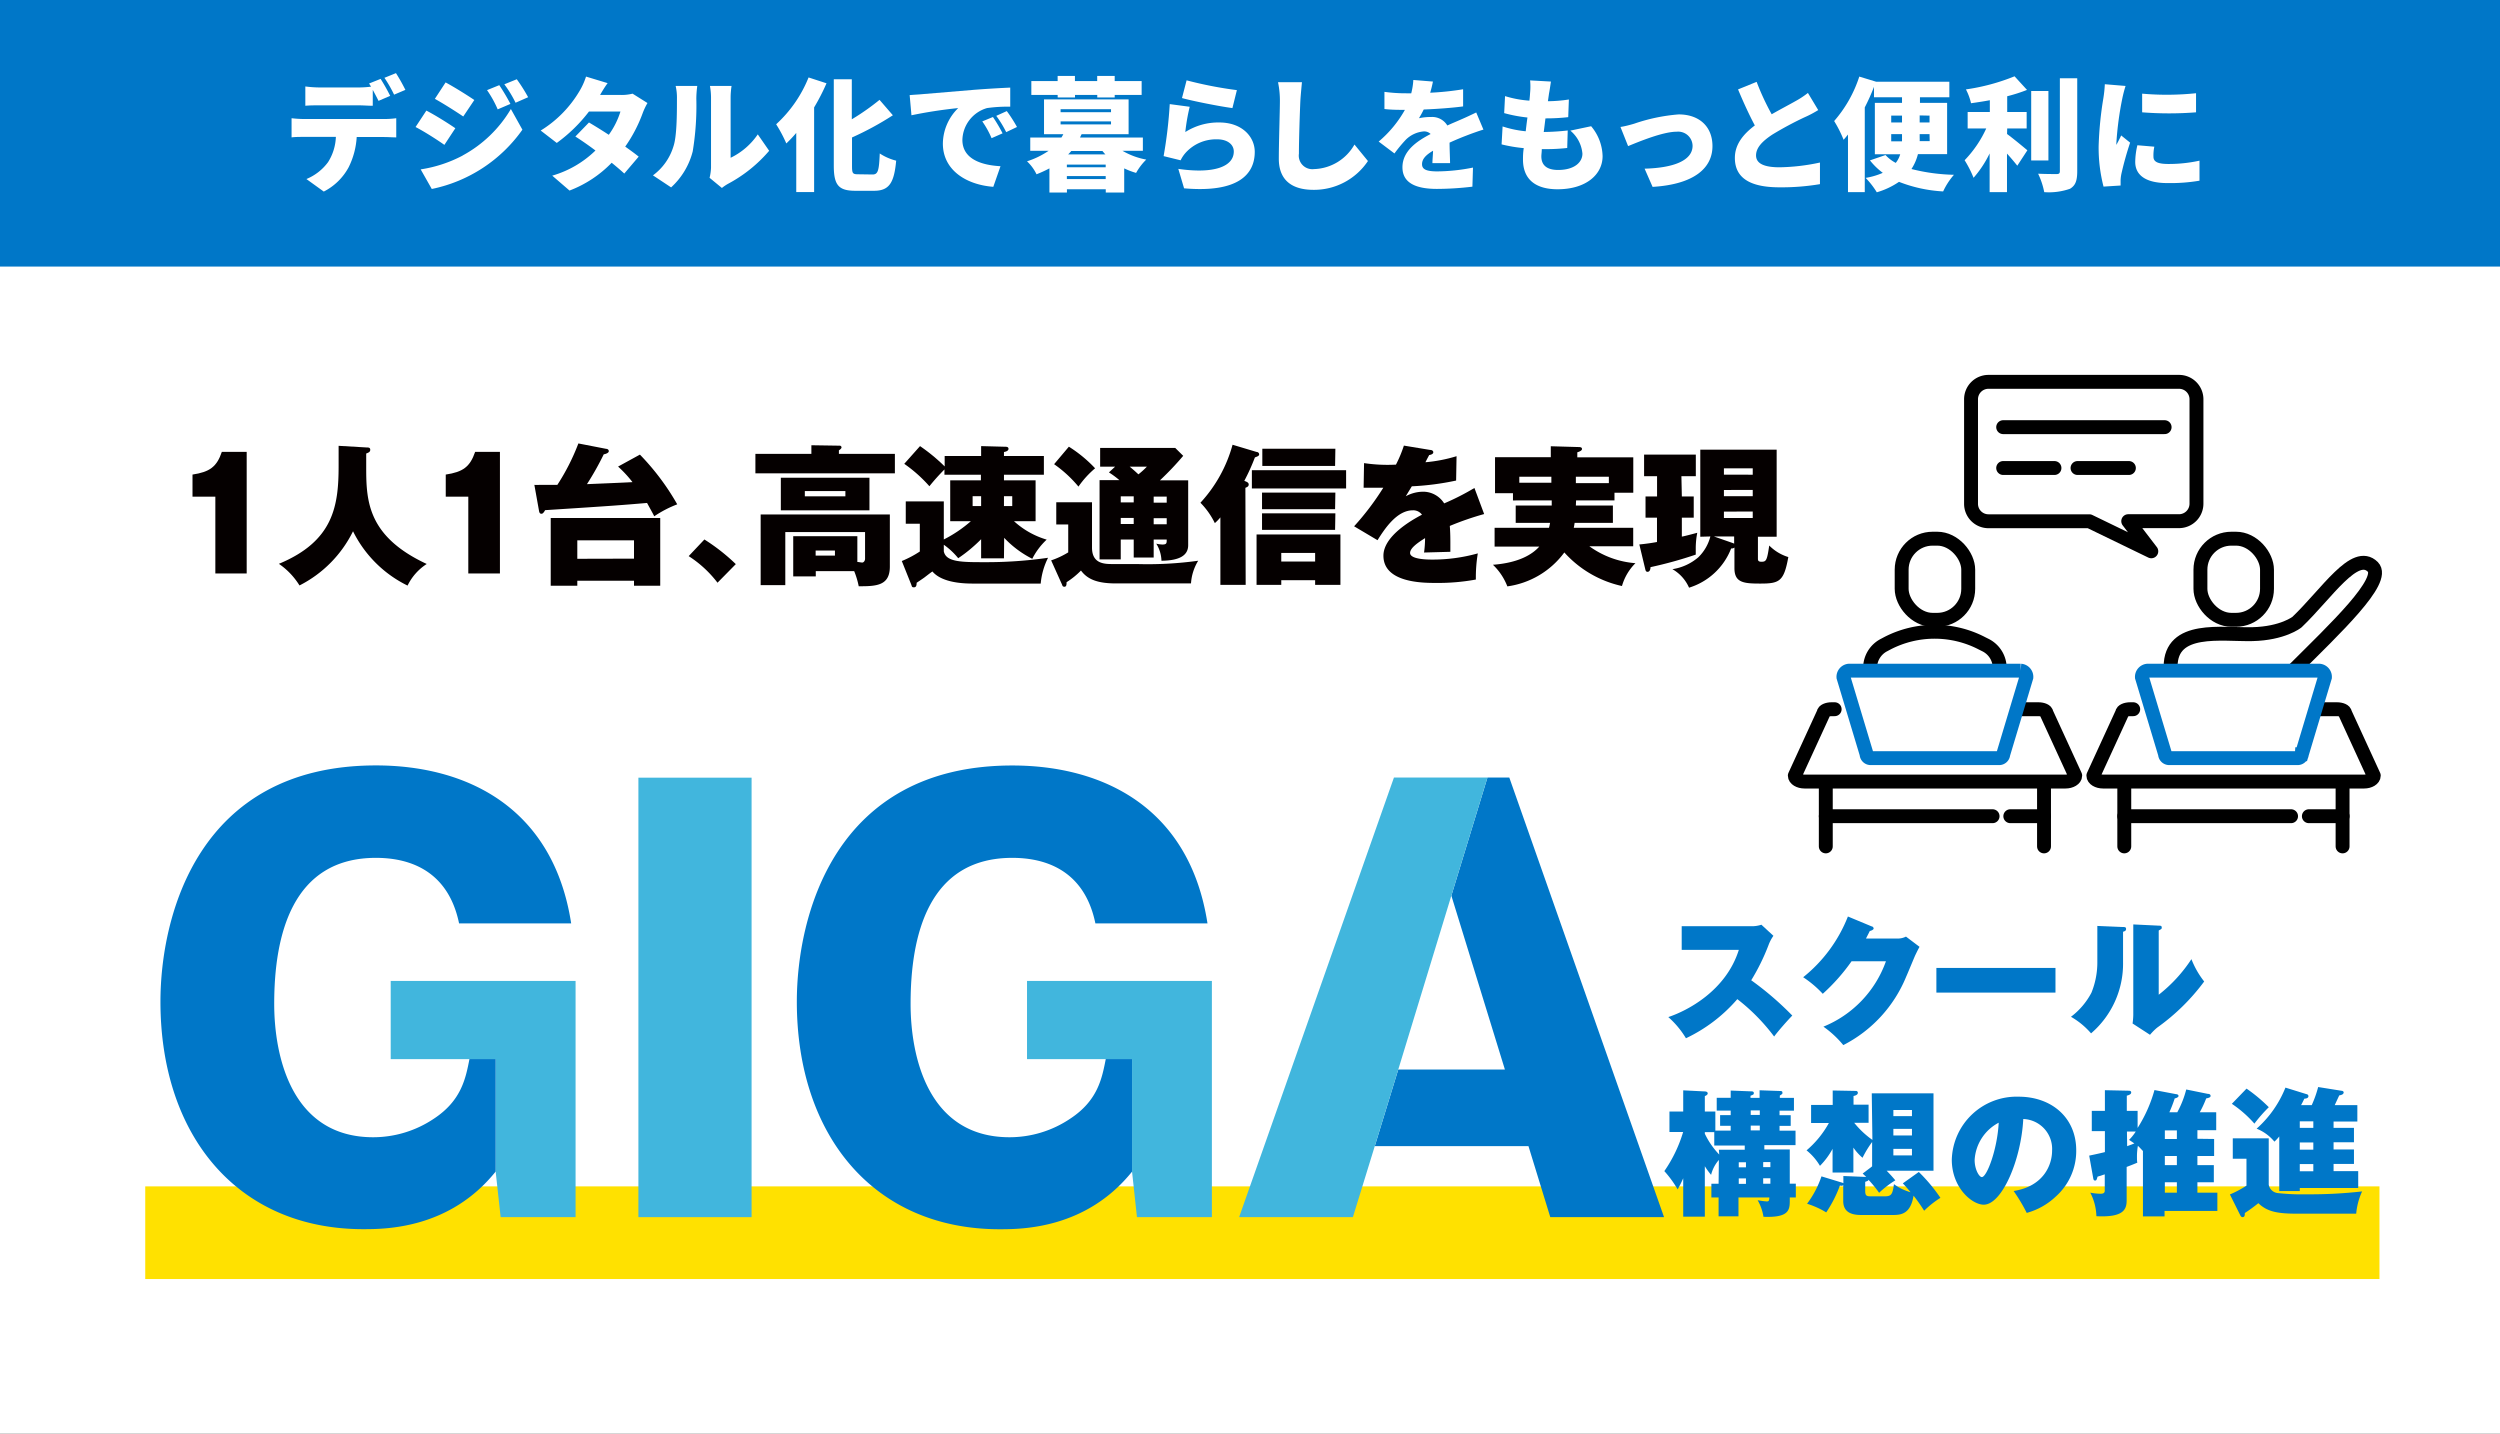
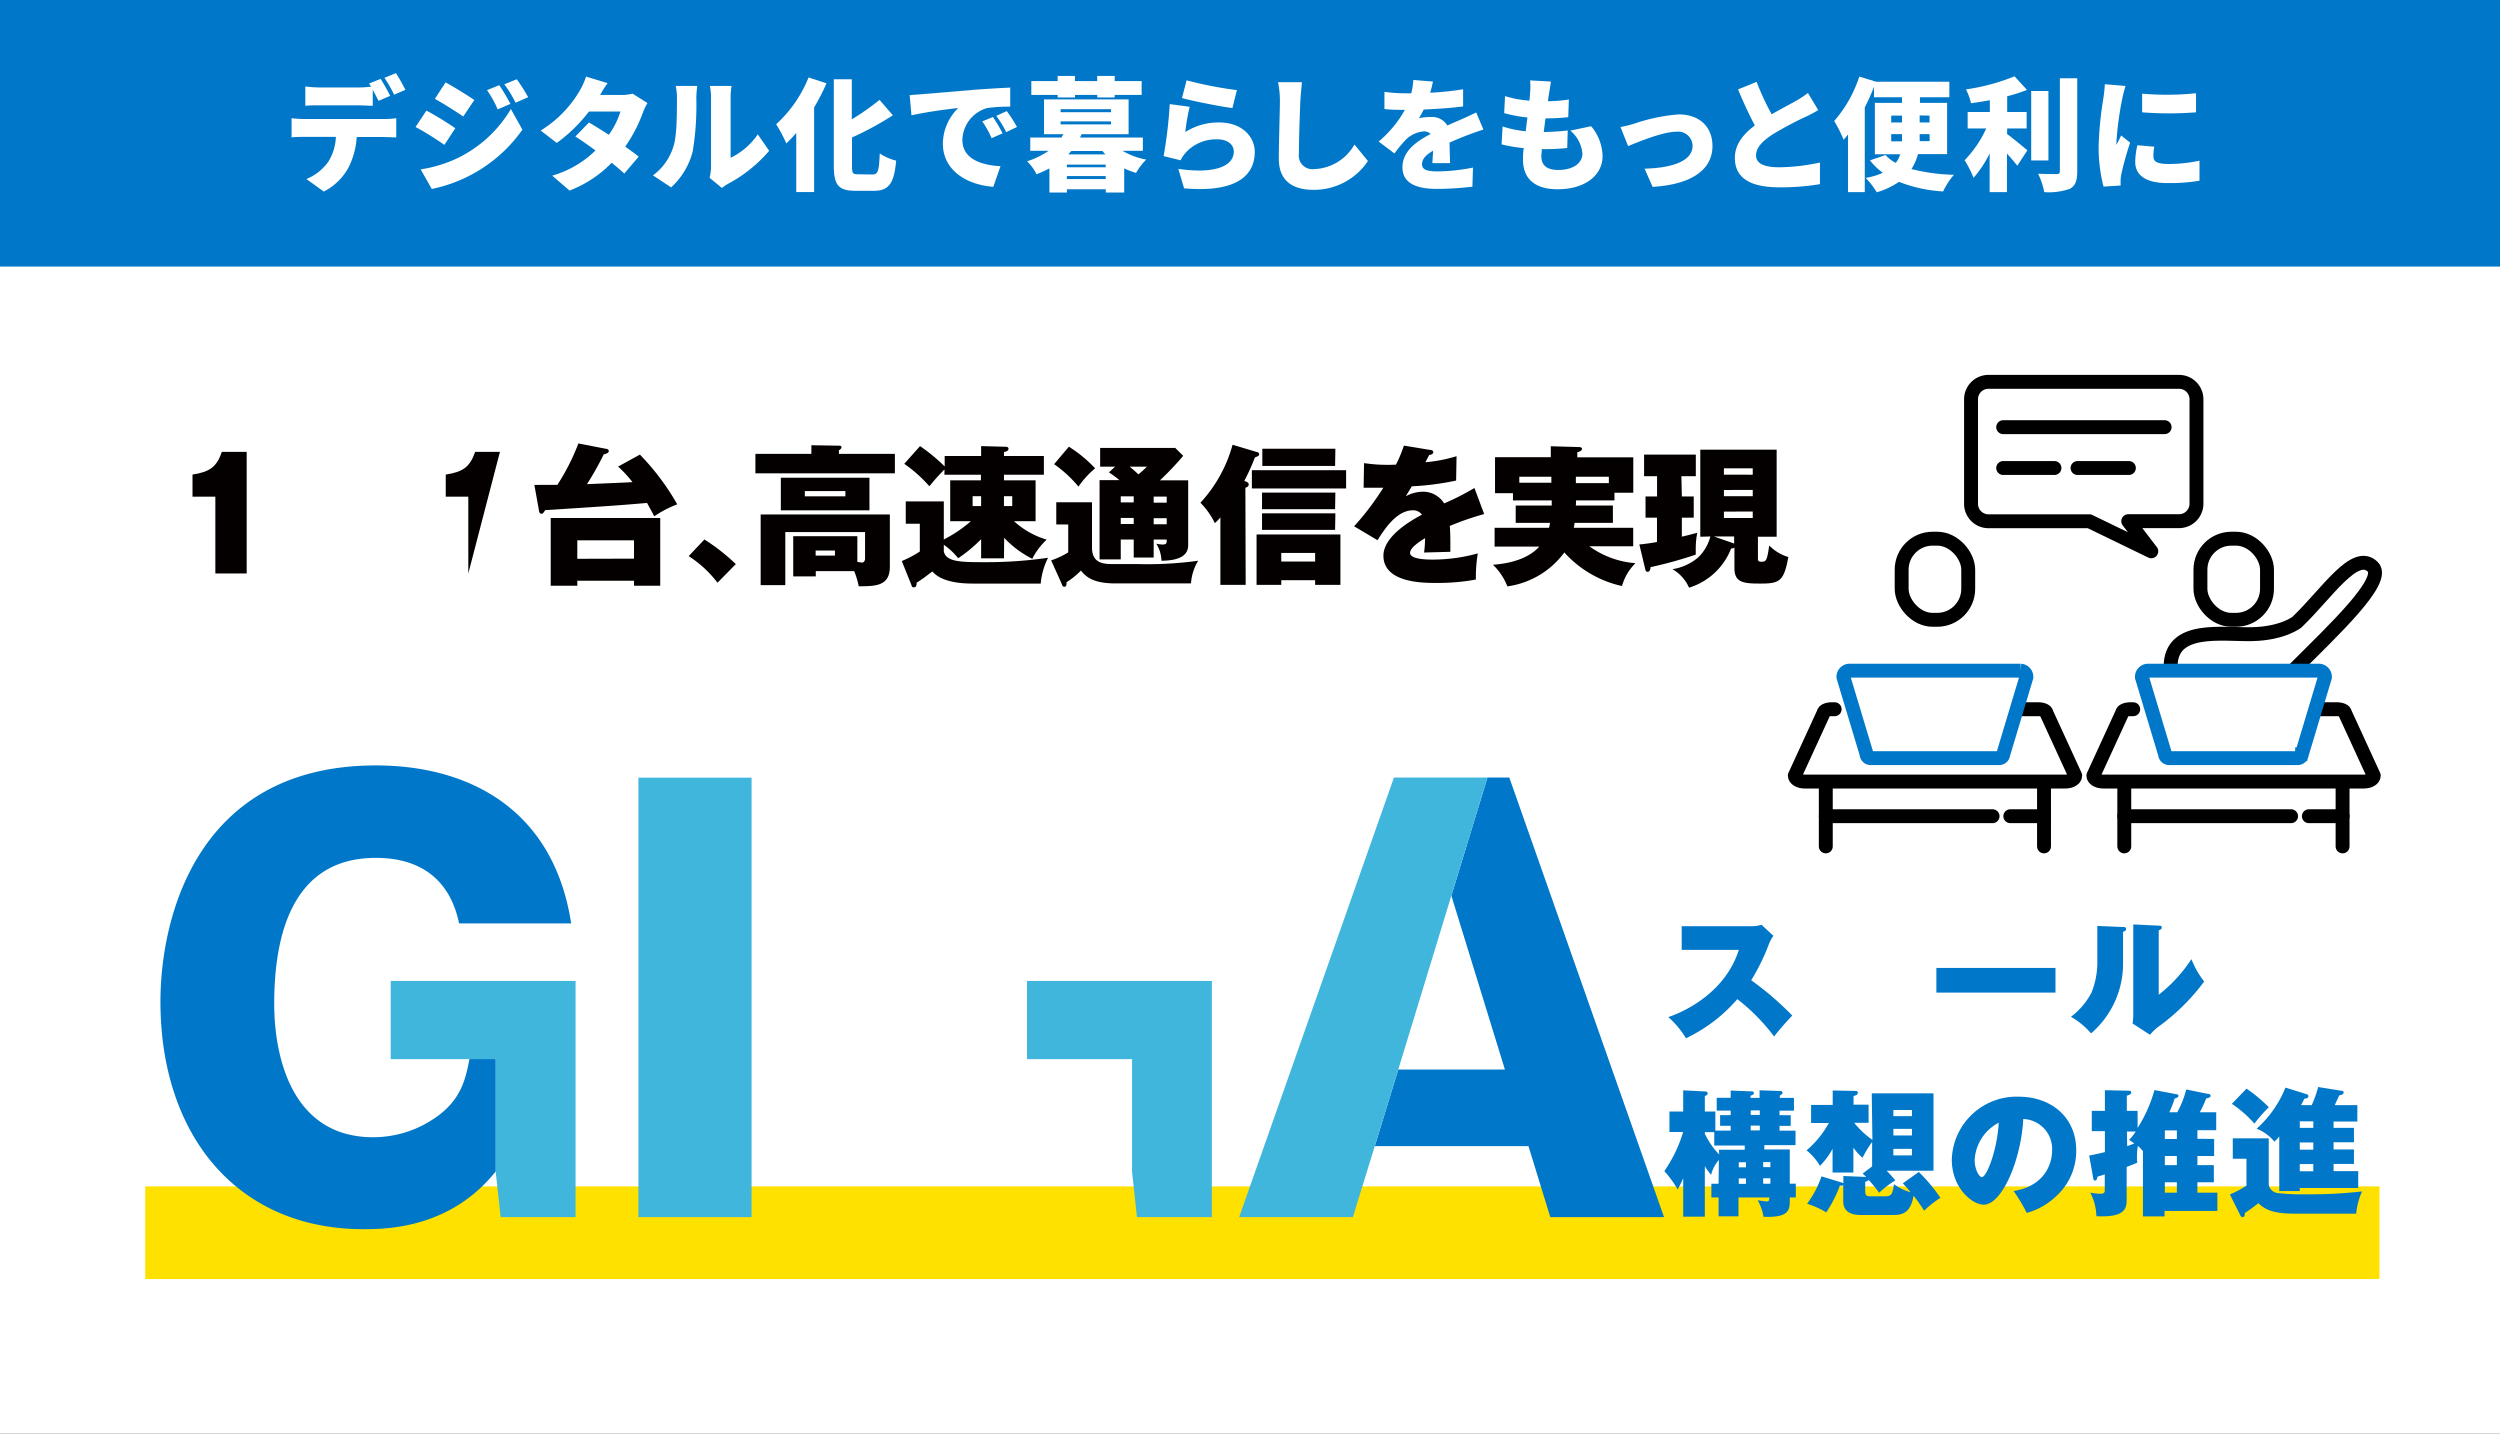
<svg xmlns="http://www.w3.org/2000/svg" viewBox="0 0 347 199">
  <rect x="0" y="0" width="347" height="199" fill="#333333" stroke="none" />
  <defs>
    <style>.cls-1{fill:#fff;}.cls-2{fill:#0077c8;}.cls-3{fill:#050000;}.cls-4{fill:#ffe100;}.cls-5{fill:#41b6dd;}.cls-6,.cls-7{fill:none;stroke-width:1.93px;}.cls-6{stroke:#000;stroke-linecap:round;stroke-linejoin:round;}.cls-7{stroke:#0077c8;stroke-miterlimit:10;}</style>
  </defs>
  <g id="レイヤー_2" data-name="レイヤー 2">
    <g id="design">
      <rect class="cls-1" width="347" height="199" transform="translate(347 199) rotate(-180)" />
      <rect class="cls-2" width="347" height="37" transform="translate(347 37) rotate(-180)" />
      <path class="cls-1" d="M42.19,16.52H53.32A13,13,0,0,0,55,16.41v2.66c-.46,0-1.17-.05-1.68-.05H49.51a10.8,10.8,0,0,1-1.12,4.2,8.08,8.08,0,0,1-3.45,3.37l-2.41-1.74a7.08,7.08,0,0,0,3-2.34A7,7,0,0,0,46.62,19H42.19c-.5,0-1.25,0-1.72.07V16.41A16.55,16.55,0,0,0,42.19,16.52Zm12-3.23L52.54,14c-.22-.44-.51-1-.8-1.53v2.21c-.63,0-1.33-.06-2-.06H44.38c-.6,0-1.41,0-2,.06V12a16.16,16.16,0,0,0,2,.14h5.39a14.35,14.35,0,0,0,1.73-.11c-.08-.15-.19-.3-.27-.44l1.6-.64A26.55,26.55,0,0,1,54.15,13.29Zm2.11-.83-1.6.68a18.12,18.12,0,0,0-1.34-2.34l1.6-.65A25.1,25.1,0,0,1,56.26,12.46Z" />
      <path class="cls-1" d="M63.2,17.8l-1.52,2.31c-1-.71-2.75-1.83-4-2.48l1.5-2.28C60.44,16,62.25,17.14,63.2,17.8Zm1,3.79a17.36,17.36,0,0,0,6.71-6.46L72.51,18a20.41,20.41,0,0,1-12.58,8.23l-1.54-2.72A18.34,18.34,0,0,0,64.22,21.59Zm1.63-7.7-1.53,2.28c-1-.68-2.75-1.79-3.94-2.45l1.49-2.28C63.06,12.09,64.88,13.23,65.85,13.89Zm5,.54-1.75.75a15,15,0,0,0-1.48-2.67l1.7-.69A27.22,27.22,0,0,1,70.85,14.43Zm2.46-.93-1.73.76A15.64,15.64,0,0,0,70,11.7L71.73,11A23.22,23.22,0,0,1,73.31,13.5Z" />
      <path class="cls-1" d="M83.29,13.18h2.83A6.2,6.2,0,0,0,87.8,13l2.07,1.3a9,9,0,0,0-.66,1.39,20,20,0,0,1-2.43,4.66c.73.52,1.39,1,1.87,1.39l-2,2.35c-.44-.41-1.06-.94-1.75-1.5a16.13,16.13,0,0,1-5.85,3.86l-2.4-2.07a14.23,14.23,0,0,0,6-3.49c-1-.75-2-1.44-2.79-1.94L81.75,17c.78.46,1.77,1.07,2.75,1.71a11.19,11.19,0,0,0,1.62-3.23H81.75a21.44,21.44,0,0,1-4.47,4.36l-2.23-1.72a16,16,0,0,0,5.39-5.49,9.4,9.4,0,0,0,.9-2l3,.91C83.94,12.07,83.55,12.73,83.29,13.18Z" />
      <path class="cls-1" d="M93.47,20.33c.48-1.39.49-4.52.49-6.64a7.13,7.13,0,0,0-.18-1.76h3a14.26,14.26,0,0,0-.13,1.72,39.13,39.13,0,0,1-.5,7.36,10.16,10.16,0,0,1-3,5l-2.52-1.67A7.79,7.79,0,0,0,93.47,20.33Zm5.22,2.94V13.52a9.13,9.13,0,0,0-.15-1.59h3a10.89,10.89,0,0,0-.13,1.6V21.9a9.6,9.6,0,0,0,3.77-3.25l1.58,2.28a19.62,19.62,0,0,1-5.74,4.6,6.41,6.41,0,0,0-.82.56l-1.71-1.41A6.76,6.76,0,0,0,98.69,23.27Z" />
      <path class="cls-1" d="M114.72,11.56A29.12,29.12,0,0,1,113,14.91V26.66h-2.48V18.45a17.8,17.8,0,0,1-1.38,1.46,19,19,0,0,0-1.41-2.66,17.78,17.78,0,0,0,4.5-6.5Zm6.39,12.66c.77,0,.9-.56,1-2.92a7.34,7.34,0,0,0,2.28,1c-.28,3-.92,4.18-3.06,4.18h-2.6c-2.35,0-3-.8-3-3.5V11h2.5v5.56a32.67,32.67,0,0,0,3.85-2.7L123.93,16a42.38,42.38,0,0,1-5.67,3.08V23c0,1.06.08,1.19.85,1.19Z" />
      <path class="cls-1" d="M128,13.07l7.27-.61c1.7-.13,3.71-.25,4.95-.3l0,2.65A20.29,20.29,0,0,0,137,15a4.73,4.73,0,0,0-3.42,4.42c0,2.5,2.35,3.49,5.29,3.65l-1,2.86c-3.79-.29-7-2.34-7-6A7,7,0,0,1,133,15a64.11,64.11,0,0,0-6.49,1l-.25-2.8C126.94,13.14,127.68,13.11,128,13.07Zm11.15,5.44-1.52.67a12.51,12.51,0,0,0-1.29-2.33l1.48-.61A21.26,21.26,0,0,1,139.16,18.51Zm2-.88-1.49.71a15,15,0,0,0-1.38-2.26l1.46-.66C140.19,16,140.82,17,141.16,17.63Z" />
      <path class="cls-1" d="M155.8,20.93a10.1,10.1,0,0,0,3.3,1.22A8.11,8.11,0,0,0,157.69,24a10.44,10.44,0,0,1-1.65-.63v3.35h-2.56v-.45h-5.39v.45h-2.43V23.37a16.56,16.56,0,0,1-1.79.82,6.12,6.12,0,0,0-1.32-1.8,11.48,11.48,0,0,0,3-1.46H143V19.09h4.32a4.25,4.25,0,0,0,.27-.46h-2.68V13.8h11.74v4.83h-6.52a3.81,3.81,0,0,0-.22.46h8.72v1.84Zm-9-7.75h-3.65V11.25h3.65v-.71h2.4v.71h3.09v-.71h2.43v.71h3.74v1.93h-3.74v.35H152.3v-.35h-3.09v.35h-2.4Zm.41,2.39h7v-.41h-7Zm0,1.7h7v-.42h-7Zm6.26,5.58h-5.39v.37h5.39Zm0,2v-.41h-5.39v.41Zm-4.78-3.89a4.79,4.79,0,0,1-.43.47h5.17c-.15-.15-.27-.3-.41-.47Z" />
      <path class="cls-1" d="M164.52,18.33A8.51,8.51,0,0,1,169.23,17c3.19,0,4.93,2,4.93,4.08,0,3.14-2.33,5.71-9.81,5.06l-.8-2.7c5,.73,7.7-.34,7.7-2.41,0-1-.92-1.69-2.28-1.69a5.7,5.7,0,0,0-4.4,1.86,4.45,4.45,0,0,0-.7,1.05l-2.36-.58a61.91,61.91,0,0,0,.85-7.22l2.77.37A27,27,0,0,0,164.52,18.33Zm7.16-5.82L171.06,15c-1.78-.23-5.62-1-7-1.39l.64-2.46A55,55,0,0,0,171.68,12.51Z" />
      <path class="cls-1" d="M180.49,14c-.08,1.79-.2,5.46-.2,7.33a1.88,1.88,0,0,0,2.09,2.14A6.67,6.67,0,0,0,188,20.06l1.87,2.29a9,9,0,0,1-7.55,4c-3,0-4.82-1.34-4.82-4.32,0-2.14.15-6.69.15-8a12.58,12.58,0,0,0-.26-2.62l3.32,0C180.63,12.26,180.53,13.29,180.49,14Z" />
      <path class="cls-1" d="M198.51,12.87a39.23,39.23,0,0,0,4.57-.48l0,2.38c-1.58.21-3.67.36-5.47.43a13.2,13.2,0,0,1-.66,1.21,7.69,7.69,0,0,1,1.68-.17,2.45,2.45,0,0,1,2.26,1.18c.68-.32,1.24-.54,1.84-.81.75-.32,1.44-.65,2.17-1l1,2.38c-.6.17-1.67.56-2.32.81s-1.47.58-2.38,1c0,.94.06,2.07.07,2.84h-2.45c0-.44.07-1.07.09-1.72-1.07.63-1.53,1.19-1.53,1.87s.53,1,2.12,1a25.85,25.85,0,0,0,4.95-.53l-.08,2.65a42.14,42.14,0,0,1-4.92.31c-2.78,0-4.79-.74-4.79-3s2-3.63,3.91-4.62a1.27,1.27,0,0,0-.94-.36,4,4,0,0,0-2.49,1.14,19.55,19.55,0,0,0-1.59,1.92l-2.19-1.65A16,16,0,0,0,195,15.25c-.7,0-1.94,0-2.84-.12V12.75a21.75,21.75,0,0,0,3.06.2h.66a9.58,9.58,0,0,0,.29-1.85l2.72.22A15.38,15.38,0,0,1,198.51,12.87Z" />
      <path class="cls-1" d="M215,13l-.15,1.05a20.16,20.16,0,0,0,2.91-.24l-.09,2.45a26.9,26.9,0,0,1-3.16.17c-.08.61-.15,1.26-.24,1.89h0a32.36,32.36,0,0,0,3.33-.21l-.07,2.43a26.39,26.39,0,0,1-2.82.16H214c0,.39-.06.73-.06,1,0,1.28.82,1.89,2.33,1.89,2.26,0,3.37-1.07,3.37-2.26a4.66,4.66,0,0,0-1.68-3.2l2.89-.61a6.68,6.68,0,0,1,1.59,4.15c0,2.58-2.33,4.6-6.25,4.6-2.89,0-4.8-1.24-4.8-4.13,0-.37,0-.93.11-1.58a20.86,20.86,0,0,1-3.08-.52l.14-2.49a14.81,14.81,0,0,0,3.21.67c.07-.63.15-1.28.24-1.91a19.73,19.73,0,0,1-3.23-.61l.12-2.36a14.74,14.74,0,0,0,3.38.63c.05-.41.08-.8.1-1.12a9,9,0,0,0,0-1.69l2.89.16C215.17,12,215.09,12.53,215,13Z" />
      <path class="cls-1" d="M226.82,17.17A24.87,24.87,0,0,1,233,15.88c2.85,0,4.69,1.68,4.69,4.4,0,3-2.47,5.3-8.31,5.66l-1.11-2.53c4-.1,6.66-1.12,6.66-3.18a2,2,0,0,0-2.19-1.95c-1.9,0-5.1,1.32-6.76,2l-1.06-2.66C225.41,17.56,226.33,17.32,226.82,17.17Z" />
      <path class="cls-1" d="M245.91,15.86c1.24-.71,2.53-1.38,3.26-1.8a12.36,12.36,0,0,0,1.77-1.16l1.43,2.38c-.59.36-1.21.7-1.9,1A47.48,47.48,0,0,0,246,18.68c-1.31.87-2.26,1.77-2.26,2.89s1.09,1.65,3.26,1.65a28.3,28.3,0,0,0,5.61-.66l0,3A32.16,32.16,0,0,1,247,26c-3.5,0-6.2-.94-6.2-4.08,0-1.92,1.21-3.33,2.77-4.51-.78-1.46-1.58-3.21-2.33-5l2.58-1.05A34.73,34.73,0,0,0,245.91,15.86Z" />
      <path class="cls-1" d="M266.21,21.39a6.82,6.82,0,0,1-.9,2.07,26,26,0,0,0,5.9.8,9.53,9.53,0,0,0-1.5,2.31,19.65,19.65,0,0,1-6.13-1.33,10.77,10.77,0,0,1-3.08,1.45,11.46,11.46,0,0,0-1.55-2,9.68,9.68,0,0,0,2.38-.7,9.4,9.4,0,0,1-1.78-1.73l2.16-.74a5.21,5.21,0,0,0,1.42,1.09,3.53,3.53,0,0,0,.62-1.2h-3.52V14.28H264V13.5h-3.89V12.05c-.38,1-.8,1.92-1.28,2.86V26.67H256.5v-8c-.2.25-.4.51-.61.73a16.67,16.67,0,0,0-1.31-2.6,17.65,17.65,0,0,0,3.49-6.17l2.33.71,0,0h10.17V13.5h-4.08v.78h3.77v7.11ZM262.5,17H264v-.95H262.5ZM264,19.62v-1H262.5v1Zm3.82-1h-1.37v.47a4.18,4.18,0,0,1,0,.5h1.39Zm-1.37-2.6V17h1.37v-.95Z" />
      <path class="cls-1" d="M278.58,18.6c.87.63,2.41,1.92,2.82,2.26L280,23c-.38-.48-.89-1.09-1.43-1.68v5.35h-2.41V21.3a15,15,0,0,1-2.23,3.38,15.12,15.12,0,0,0-1.24-2.44,15.74,15.74,0,0,0,3-4.41h-2.58V15.55h3.08V13.91c-.89.17-1.77.3-2.61.42a7.93,7.93,0,0,0-.71-1.92,28.69,28.69,0,0,0,6.75-1.82l1.73,1.89a22.74,22.74,0,0,1-2.75.88v2.19h2.7v2.28h-2.7Zm5.74,3.67h-2.39V12.63h2.39Zm4-11.41V23.75c0,1.37-.26,2-1,2.45a8.85,8.85,0,0,1-3.58.47,10.4,10.4,0,0,0-.85-2.56c1.07.05,2.19.05,2.56.05s.46-.11.46-.43V10.86Z" />
      <path class="cls-1" d="M294.58,13.65a44.32,44.32,0,0,0-.82,6.07,2.68,2.68,0,0,0,0,.39c.24-.48.44-.82.66-1.31l1.24,1a44.58,44.58,0,0,0-1.22,4.37,5.89,5.89,0,0,0-.1.81c0,.19,0,.49,0,.77l-2.37.15a21.68,21.68,0,0,1-.68-5.59,49.25,49.25,0,0,1,.66-6.7,16.71,16.71,0,0,0,.2-1.92l2.88.24A17.12,17.12,0,0,0,294.58,13.65Zm4.32,8.11c0,.75.71,1,2.1,1a19.76,19.76,0,0,0,4.29-.46l0,2.78a24,24,0,0,1-4.47.33c-3,0-4.45-1.11-4.45-2.93a10.19,10.19,0,0,1,.3-2.32l2.35.2A5.87,5.87,0,0,0,298.9,21.76Zm5.91-8.82v2.65a47.89,47.89,0,0,1-7.48,0V13A39,39,0,0,0,304.81,12.94Z" />
      <path class="cls-3" d="M29.89,79.6V68.94H26.72V65.87c2.37-.36,3.36-1.05,4.07-3.15h3.45V79.6Z" />
-       <path class="cls-3" d="M50.91,62.11c.21,0,.48,0,.48.32s-.27.4-.56.52c0,.53,0,1.11,0,2,0,4.64.24,9.53,8.4,13.33a7.42,7.42,0,0,0-2.66,3A16.57,16.57,0,0,1,49,73.74a16.69,16.69,0,0,1-7.43,7.52,10,10,0,0,0-2.86-3C46.29,75.11,47,70.24,47,64.65c0-1.19,0-2,0-2.77Z" />
-       <path class="cls-3" d="M65,79.6V68.94H61.87V65.87c2.38-.36,3.36-1.05,4.08-3.15h3.44V79.6Z" />
+       <path class="cls-3" d="M65,79.6V68.94H61.87V65.87c2.38-.36,3.36-1.05,4.08-3.15h3.44Z" />
      <path class="cls-3" d="M88.82,63.1A33.89,33.89,0,0,1,94,70a15.66,15.66,0,0,0-3.19,1.66c-.19-.38-.4-.76-1-1.85-3.4.29-4.47.38-14.15,1-.17.31-.32.5-.49.5s-.29-.06-.35-.38l-.65-3.63a4.75,4.75,0,0,0,.69,0l2.5,0a30.14,30.14,0,0,0,2.92-5.75l3.86.75c.19,0,.36.13.36.32s-.26.36-.7.44a40.29,40.29,0,0,1-2.33,4.14c1.18-.05,5.15-.21,6.32-.28a16.65,16.65,0,0,0-2-2.16ZM80.13,80.61v.69H76.44V71.9h15.2v9.4H88v-.69ZM88,77.54V75H80.13v2.56Z" />
      <path class="cls-3" d="M97.77,74.88a26.8,26.8,0,0,1,4.36,3.42l-2.54,2.58a15.76,15.76,0,0,0-4-3.69Z" />
      <path class="cls-3" d="M112.62,63V61.8l3.92.06a.24.24,0,0,1,.26.25c0,.15-.24.32-.36.4V63h7.77V65.7H104.85V63Zm6.38,15c.17,0,.5.08.69.08s.38-.25.38-.52V73.85H109v7.37h-3.42V71.41h17.93v7.23c0,2.62-1.8,2.75-4.32,2.73a11.53,11.53,0,0,0-.63-2.1h-5.33V80h-3.13V74.42H119ZM108.38,66.31h12.3v4.52h-12.3Zm3.33,1.85v.73h5.63v-.73Zm1.5,8.25v.71h2.68v-.71Z" />
      <path class="cls-3" d="M139.35,77.5h-3.17V74.84A20.37,20.37,0,0,1,133,77.48,10,10,0,0,0,131,75.61v.91c.3,1.51,2.5,1.51,5.67,1.51a60,60,0,0,0,8.8-.61A9.93,9.93,0,0,0,144.45,81H135c-2.77,0-4.66-.59-5.58-1.68-.21.14-.3.21-1.12.84-.16.12-.92.63-1.07.73,0,.4-.08.63-.38.63s-.27-.12-.37-.38l-1.31-3.27a14.47,14.47,0,0,0,2.5-1.32V72.69h-1.95v-3.1H131v5.29a18.13,18.13,0,0,0,3.76-2.54h-2.87V66.67h4.26v-.78h-5.06v-.73A28.91,28.91,0,0,0,129,67.49a19.38,19.38,0,0,0-3.49-3.11l2.19-2.46a24.8,24.8,0,0,1,3.42,2.82V63.29h5.06V61.92l3.38.09c.23,0,.42.06.42.29s-.27.38-.63.44v.55h5.54v2.6h-5.54v.78h4.39v5.67h-3a11.56,11.56,0,0,0,4.54,2.56,9.49,9.49,0,0,0-2,2.66,14,14,0,0,1-3.9-2.91Zm-3.17-7.26V68.87H135v1.37Zm3.17-1.37v1.37h1.15V68.87Z" />
      <path class="cls-3" d="M151.57,69.71V76c0,2.25,1.7,2.29,2.87,2.29l3.39,0a50.85,50.85,0,0,0,8.48-.46,6.87,6.87,0,0,0-1,3.15H154.93c-2.37,0-3.91-.45-4.89-1.79a11.19,11.19,0,0,1-2,1.62c0,.27,0,.63-.29.63s-.28-.17-.34-.3l-1.51-3.36a11.43,11.43,0,0,0,2.37-1.11V72.8h-1.66V69.71ZM148.36,62A18.4,18.4,0,0,1,152,65a13.06,13.06,0,0,0-2.31,2.54,17.11,17.11,0,0,0-3.38-3.11Zm9,12.89h-1.8v2.75h-2.94v-11h2.75a12.93,12.93,0,0,0-1.45-1.07l.86-.8H152.7V62.17h10.42l1.11,1.1a41,41,0,0,1-3.23,3.4h3.92v9c0,1.38-1.13,2.14-3.71,2.16a4.7,4.7,0,0,0-.72-2.37,4.21,4.21,0,0,0,.84.12c.61,0,.61-.19.61-.69h-1.81v2.5h-2.77Zm0-6h-1.8v.84h1.8Zm0,3h-1.8v.84h1.8Zm-.56-7.12c.27.23.54.44,1.21,1.07a11,11,0,0,0,1.18-1.07Zm3.33,5h1.81v-.84h-1.81Zm0,3h1.81v-.84h-1.81Z" />
      <path class="cls-3" d="M172.9,81.18h-3.51V71.81a6.81,6.81,0,0,1-.77.8,10.67,10.67,0,0,0-2-2.83,19.36,19.36,0,0,0,4.46-8.05l3.33,1c.15,0,.36.11.36.34s-.31.31-.59.42a28.43,28.43,0,0,1-1.47,3.25c.3.13.61.21.61.51s-.27.37-.46.46ZM186.84,67.8H173.76V65.26h13.08Zm-9,12.73v.65h-3.43v-7h11.64v7h-3.51v-.65Zm7.47-9.85H175.17V68.37h10.18Zm0,2.87H175.17v-2.3h10.18Zm0-8.88H175.21V62.28h10.14Zm-2.77,13.27V76.75h-4.7v1.19Z" />
      <path class="cls-3" d="M198.5,62.45c.19,0,.44.08.44.33s-.38.36-.57.38c-.1.19-.35.65-.52,1a20.79,20.79,0,0,0,4.32-.84l-.06,3.38a37.56,37.56,0,0,1-6.15.8l-.84,1.38a5.1,5.1,0,0,1,2.5-.63,3.45,3.45,0,0,1,2.83,1.62,34.16,34.16,0,0,0,4.2-2.14L206,71.35A40.65,40.65,0,0,0,201.23,73c.08.9.08,2,.08,2.31,0,.54,0,.94,0,1.28l-3.65.1a15.06,15.06,0,0,0,.14-2c-1,.63-2.08,1.37-2.08,2.06,0,.86,2.23.92,3,.92a23.25,23.25,0,0,0,6.4-.86,20.37,20.37,0,0,0-.27,3.63,28.83,28.83,0,0,1-5.57.47c-1.72,0-7.26,0-7.26-3.78,0-2.71,3.88-4.92,5.35-5.69a1.5,1.5,0,0,0-1.26-.61c-2.22,0-3.9,2.54-4.91,4.15l-3.25-1.93A37.31,37.31,0,0,0,192,67.7c-1.26,0-2.06,0-2.73,0l.06-3.42a22,22,0,0,0,4.43.21,17.83,17.83,0,0,0,1.1-2.64Z" />
      <path class="cls-3" d="M218.73,70.17h5.14v2.4h-5.31c-.06.4-.08.5-.12.69h8.25v2.56H220.6a12.49,12.49,0,0,0,6.4,2.35,7.28,7.28,0,0,0-1.87,3.17,15.12,15.12,0,0,1-8-4.66,11.82,11.82,0,0,1-7.91,4.71,8.23,8.23,0,0,0-2-3c3.57-.27,5.46-1.43,6.43-2.52h-6.2V73.26H215a6.11,6.11,0,0,0,.15-.69h-4.77v-2.4h5v-.71H210v-1h-2.49v-5h7.74V61.94l3.85.11c.31,0,.48.06.48.27s-.32.36-.65.46v.7h7.77v4.91h-2.61v1.07h-5.33Zm-3.4-4h-4.45V67h4.45Zm3.4.89h4.58v-.89h-4.58Z" />
      <path class="cls-3" d="M233.44,68.91h1.65v2.94h-1.65v2.63c.16,0,1.88-.46,2.14-.53a11.51,11.51,0,0,0-.21,2.25c0,.34,0,.55,0,.78a56.31,56.31,0,0,1-6.28,1.74c0,.21-.06.65-.42.65-.19,0-.27-.17-.31-.38l-.82-3.42c1.21-.11,2.18-.29,2.45-.34V71.85h-1.59V68.91H230V66.1h-1.8v-3h7.18v3h-2ZM236,74.5V62.41h10.6V74.5H244v3c0,.24,0,.47.48.47.67,0,.78-.15,1.09-2.25a6.3,6.3,0,0,0,2.65,1.6C247.61,80.69,247,81,244.35,81c-2.31,0-3.61-.11-3.61-2.14V76a.7.7,0,0,1-.46.13,9.15,9.15,0,0,1-5.84,5.44A5.52,5.52,0,0,0,232.13,79a7.16,7.16,0,0,0,3.61-1.66,6.21,6.21,0,0,0,1.66-2.88Zm4.58.9.12.06v-1h-2.81Zm2.7-9.51V65h-4v.88Zm-4,2.12v.86h4V68Zm0,3v.89h4V71Z" />
      <rect class="cls-4" x="20.16" y="164.67" width="310.11" height="12.86" />
      <path class="cls-2" d="M233.42,131.84v-3.28h9.64a4.16,4.16,0,0,0,1.42-.21l1.67,1.54a5.64,5.64,0,0,0-.68,1.29,29.15,29.15,0,0,1-2.4,4.88,42.73,42.73,0,0,1,5.7,4.9c-.64.65-2,2.19-2.52,2.91a27,27,0,0,0-5.11-5.19,21.64,21.64,0,0,1-7.13,5.43,12.4,12.4,0,0,0-2.45-2.94c2.62-.87,8-3.63,9.79-9.33Z" />
-       <path class="cls-2" d="M263.35,130.27a2.5,2.5,0,0,0,1.2-.27l1.88,1.42c-.19.35-.23.42-.59,1.16-.19.42-1.08,2.59-1.27,3a18.53,18.53,0,0,1-8.72,9.48,14,14,0,0,0-2.76-2.56,15.33,15.33,0,0,0,8.68-9.08H257a26.81,26.81,0,0,1-4,4.52,14.66,14.66,0,0,0-2.72-2.3,20.25,20.25,0,0,0,6.21-8.43l3.29,1.37c.11,0,.28.13.28.3s-.38.32-.53.34c-.26.53-.38.74-.53,1.05Z" />
      <path class="cls-2" d="M285.3,134.35v3.42H268.77v-3.42Z" />
      <path class="cls-2" d="M294.63,128.67c.28,0,.47,0,.47.27s-.21.32-.42.39v4.22a12.74,12.74,0,0,1-4.44,9.88,10.74,10.74,0,0,0-2.79-2.3,10,10,0,0,0,2.84-3.34,11.16,11.16,0,0,0,.82-4.37v-4.9Zm5-.19c.21,0,.42,0,.42.25s-.08.21-.42.43v8.91a20.51,20.51,0,0,0,4.54-4.94,12,12,0,0,0,1.77,3.1,29,29,0,0,1-6.52,6.4c-.28.23-.62.55-1,1L296,142.06a9.39,9.39,0,0,0,.1-1.19V128.31Z" />
      <path class="cls-2" d="M238.58,161a4.92,4.92,0,0,0-1.08,2.07,9.74,9.74,0,0,1-.87-1.2v7h-3v-5.33a17.13,17.13,0,0,1-.77,1.55,14.91,14.91,0,0,0-1.85-2.54,19.06,19.06,0,0,0,2.61-5.43h-1.9v-2.84h1.91v-2.94l3,.15c.19,0,.4.08.4.27s-.21.3-.4.38v2.14h1.46v2.65h2.13v-.67h-1.47v-1.48h1.47v-.63h-1.94v-1.78h1.94v-1l2.85.11c.11,0,.36,0,.36.23s-.1.23-.46.38v.29h1.26v-1.05l2.81.1c.17,0,.36,0,.36.22s0,.16-.36.42v.31H249v1.78H247v.63h1.55v1.48H247v.67h2.22v2h-4.33v.61h3.53v4.74h.84v1.92h-.84v.53c0,1.3-.25,2.29-3.65,2.15a6.71,6.71,0,0,0-.81-2.3,11.92,11.92,0,0,0,1.27.17c.3,0,.34-.15.36-.55h-4.29v2.62h-2.76v-2.62h-1V164.3h1Zm0-1.42h3.59V159h-4.23v-1.86h-1.31v.22a10.87,10.87,0,0,0,2,2.89Zm2.76,2.45h1v-.71h-1Zm0,2.29h1v-.76h-1ZM243,154.12v.63h1.26v-.63Zm0,2.11v.67h1.26v-.67Zm1.73,5.07V162h1v-.71Zm1,2.24h-1v.76h1Z" />
      <path class="cls-2" d="M259.8,151.75h8.57V162.5h-6.5c.55.57.93,1,1.2,1.33a13.5,13.5,0,0,0-2.25,1.73,15.69,15.69,0,0,0-1.48-1.81c0,.14-.11.16-.45.29v1.25c0,.72.23.76.8.76h1.93c.93,0,1.07-.32,1.26-1.69a7,7,0,0,0,2.31,1.12c-.57-.68-.79-.93-1.08-1.23l2.22-1.58a23.14,23.14,0,0,1,3,3.59,13.3,13.3,0,0,0-2.26,1.79,21.79,21.79,0,0,0-1.47-2.09c-.41,2.56-1.76,2.68-2.85,2.68h-4.46c-1.44,0-2.45-.48-2.45-1.94v-2.22c-.1.11-.19.13-.46.07a17.14,17.14,0,0,1-1.9,3.73,11.91,11.91,0,0,0-2.66-1.2,13.4,13.4,0,0,0,2-3.8l2.79.85a1,1,0,0,1,.25.1v-1l3.17.13-.49-.47,1.31-1v-3.38a14.28,14.28,0,0,0-1.33,2.19,7.39,7.39,0,0,1-1.27-1.41v3.46h-2.89v-3.29a10.21,10.21,0,0,1-1.75,2.36,7.93,7.93,0,0,0-1.86-2.15,13.52,13.52,0,0,0,3.1-3.8h-2.47v-2.51h3v-2l3.21.06a.26.26,0,0,1,.28.26c0,.32-.47.42-.6.44v1.21h2.09v2.51h-2a12.41,12.41,0,0,0,2.53,2.38Zm5.58,3.17v-.85H262.8v.85Zm0,2.68v-.91H262.8v.91Zm0,2.77v-.91H262.8v.91Z" />
      <path class="cls-2" d="M279.49,165.31c4.12-.64,5.34-3.57,5.34-5.6a4.15,4.15,0,0,0-4-4.39c-.29,5.66-2.95,11.89-5.49,11.89-1.6,0-4.43-2.33-4.43-6.25a9,9,0,0,1,9.27-8.74c4.54,0,8,2.87,8,7.45a8.47,8.47,0,0,1-2.87,6.44,9.48,9.48,0,0,1-4,2.24A24,24,0,0,0,279.49,165.31ZM274.08,161c0,1.35.64,2.38,1,2.38.69,0,2.15-3.82,2.34-7.55A6.25,6.25,0,0,0,274.08,161Z" />
      <path class="cls-2" d="M307.32,158.09v2.36H305v1.27h2.28v2.38H305v1.44h2.77v2.54h-7.33v.76h-3v-9.08c-.21-.22-.47-.51-.7-.72a8.45,8.45,0,0,0-.13,1.43c0,.4,0,.68.05.91-.81.34-1.12.45-1.48.59v4.63c0,1.28-.43,2.4-4.2,2.21a7.53,7.53,0,0,0-.85-3.27,7.78,7.78,0,0,0,1.41.15c.2,0,.6,0,.6-.42V163l-1,.32c-.12.4-.14.54-.34.54s-.23-.16-.27-.38l-.55-3.08c1.12-.23,2-.44,2.18-.49V157h-1.82v-2.81h1.82v-2.87l3.25.07c.15,0,.4,0,.4.25s-.32.36-.61.44v2.11h1.5v2.37a19.5,19.5,0,0,0,2.34-5.26l3,.57c.15,0,.34.08.34.25s-.3.3-.53.34a19.41,19.41,0,0,1-.74,1.92h1.1a13.7,13.7,0,0,0,1.24-3.16l3,.61c.21,0,.38.08.38.29s-.31.28-.61.34a14.85,14.85,0,0,1-.89,1.92h2.28v2.49H305v1.19Zm-12.07,1,1-.38c-.1-.07-.61-.42-.74-.49a6.67,6.67,0,0,0,.93-1.16h-1.22Zm6.9-1V156.9h-1.67v1.19Zm-1.67,2.36v1.27h1.67v-1.27Zm1.67,5.09V164.1h-1.67v1.44Z" />
      <path class="cls-2" d="M314.9,158v6.44a1.43,1.43,0,0,0,1.27,1.16,30.41,30.41,0,0,0,4,.17,64.57,64.57,0,0,0,7.69-.4,9.31,9.31,0,0,0-.82,3.09h-8.11c-2.62,0-4.18-.2-5.47-1.46a22.79,22.79,0,0,1-1.88,1.37c0,.28,0,.57-.32.57-.15,0-.25-.13-.33-.3l-1.42-2.85a14.64,14.64,0,0,0,2.3-1.22v-3.74h-1.9V158Zm-3.08-6.9a22.11,22.11,0,0,1,3.09,2.58,20.67,20.67,0,0,0-2,2.28,15.88,15.88,0,0,0-3.13-2.75Zm12.08,5.45h2.83v2H323.9v1h2.83v2H323.9v1h3.42v2.34h-8.11v.43h-2.85v-7.58a6.49,6.49,0,0,1-.67.72,6.19,6.19,0,0,0-2.47-1.8,15.17,15.17,0,0,0,4-5.7l2.93.91c.11,0,.26.12.26.27,0,.3-.34.34-.57.36-.2.42-.3.61-.45.89h1.48a15.49,15.49,0,0,0,.89-2.51l3.25.52c.13,0,.29.09.29.22,0,.29-.33.37-.61.42-.15.31-.19.4-.63,1.35h3.14v2.28H323.9Zm-2.81-.91h-1.88v.91h1.88Zm0,2.93h-1.88v1h1.88Zm0,3h-1.88v1h1.88Z" />
      <polygon class="cls-2" points="209.49 107.92 206.46 107.92 201.45 124.32 208.88 148.45 194.08 148.45 190.82 159.08 212.15 159.08 215.18 168.94 230.97 168.94 209.49 107.92" />
      <path class="cls-5" d="M104.32,168.94H88.61v-61h15.71Z" />
      <polygon class="cls-5" points="201.45 124.31 201.45 124.32 206.46 107.92 193.48 107.92 171.99 168.94 187.78 168.94 190.82 159.08 194.08 148.45 201.45 124.31" />
      <polygon class="cls-5" points="142.55 136.15 168.21 136.15 168.21 168.94 157.81 168.94 157.13 162.64 157.13 147.01 142.55 147.01 142.55 136.15" />
-       <path class="cls-2" d="M153.48,147c-.53,2.73-1.13,5.77-4.93,8.27a15.08,15.08,0,0,1-8.42,2.58c-11.39,0-13.74-11.31-13.74-18.52,0-9.56,2.5-20.26,14.12-20.26,4.09,0,9.94,1.36,11.53,9.1H167.6C165.1,112,153,106.25,140.51,106.25c-24.83,0-29.91,21.1-29.91,32.79,0,18.52,10.63,31.58,28.16,31.58,3.19,0,12-.08,18.37-8V147Z" />
      <polygon class="cls-5" points="54.23 136.15 79.89 136.15 79.89 168.94 69.49 168.94 68.8 162.64 68.8 147.01 54.23 147.01 54.23 136.15" />
      <path class="cls-2" d="M65.16,147c-.53,2.73-1.14,5.77-4.93,8.27a15.12,15.12,0,0,1-8.43,2.58c-11.38,0-13.74-11.31-13.74-18.52,0-9.56,2.51-20.26,14.12-20.26,4.1,0,9.94,1.36,11.54,9.1H79.28c-2.5-16.16-14.57-21.93-27.1-21.93-24.82,0-29.91,21.1-29.91,32.79,0,18.52,10.63,31.58,28.17,31.58,3.18,0,12-.08,18.36-8V147Z" />
      <rect class="cls-6" x="263.95" y="74.77" width="9.24" height="11.26" rx="4.3" />
-       <path class="cls-6" d="M277.56,92.73a3.56,3.56,0,0,0-1.93-3.17l-.56-.28a14.24,14.24,0,0,0-13.09,0l-.49.26a3.56,3.56,0,0,0-1.92,3.16" />
      <rect class="cls-6" x="305.42" y="74.77" width="9.24" height="11.26" rx="4.3" />
      <path class="cls-6" d="M280.2,98.44h2.73c.61,0,1.11.23,1.11.51l4,8.71c0,.45-.61.82-1.35.82H250.47c-.74,0-1.35-.37-1.35-.82l4-8.71c0-.28.5-.51,1.11-.51h.42" />
      <path class="cls-6" d="M318.35,93c5.73-5.72,12.88-12.42,11-14.31-2.49-2.49-6.37,3.69-10.53,7.66,0,0-1.94,1.57-6.19,1.67s-11.35-1.2-11.35,4.52" />
      <path class="cls-6" d="M290,72.35H276a2.42,2.42,0,0,1-2.42-2.42V55.43A2.42,2.42,0,0,1,276,53h26.45a2.42,2.42,0,0,1,2.42,2.42v14.5a2.43,2.43,0,0,1-2.42,2.42H295.4l3.2,4.18Z" />
      <line class="cls-6" x1="278.04" y1="59.29" x2="300.45" y2="59.29" />
      <line class="cls-6" x1="278.04" y1="64.96" x2="285.16" y2="64.96" />
      <line class="cls-6" x1="288.36" y1="64.96" x2="295.49" y2="64.96" />
      <line class="cls-6" x1="283.71" y1="108.61" x2="283.71" y2="117.48" />
      <line class="cls-6" x1="253.42" y1="108.61" x2="253.42" y2="117.48" />
      <line class="cls-6" x1="253.42" y1="113.29" x2="276.57" y2="113.29" />
      <line class="cls-6" x1="279.03" y1="113.29" x2="283.71" y2="113.29" />
      <path class="cls-7" d="M277.46,105.23H259.67a.57.57,0,0,1-.59-.56L255.87,94a.86.86,0,0,1,.79-.91h23.81a.86.86,0,0,1,.79.91l-3.21,10.69A.57.57,0,0,1,277.46,105.23Z" />
      <path class="cls-6" d="M321.64,98.44h2.72c.62,0,1.12.23,1.12.51l4,8.71c0,.45-.6.82-1.35.82H291.91c-.75,0-1.35-.37-1.35-.82l4-8.71c0-.28.5-.51,1.12-.51h.41" />
      <line class="cls-6" x1="325.15" y1="108.61" x2="325.15" y2="117.48" />
      <line class="cls-6" x1="294.85" y1="108.61" x2="294.85" y2="117.48" />
      <line class="cls-6" x1="294.85" y1="113.29" x2="318" y2="113.29" />
      <line class="cls-6" x1="320.47" y1="113.29" x2="325.15" y2="113.29" />
      <path class="cls-7" d="M318.9,105.23H301.1a.58.58,0,0,1-.59-.56L297.3,94a.86.86,0,0,1,.8-.91h23.8a.86.86,0,0,1,.8.91l-3.21,10.69A.58.58,0,0,1,318.9,105.23Z" />
    </g>
  </g>
</svg>